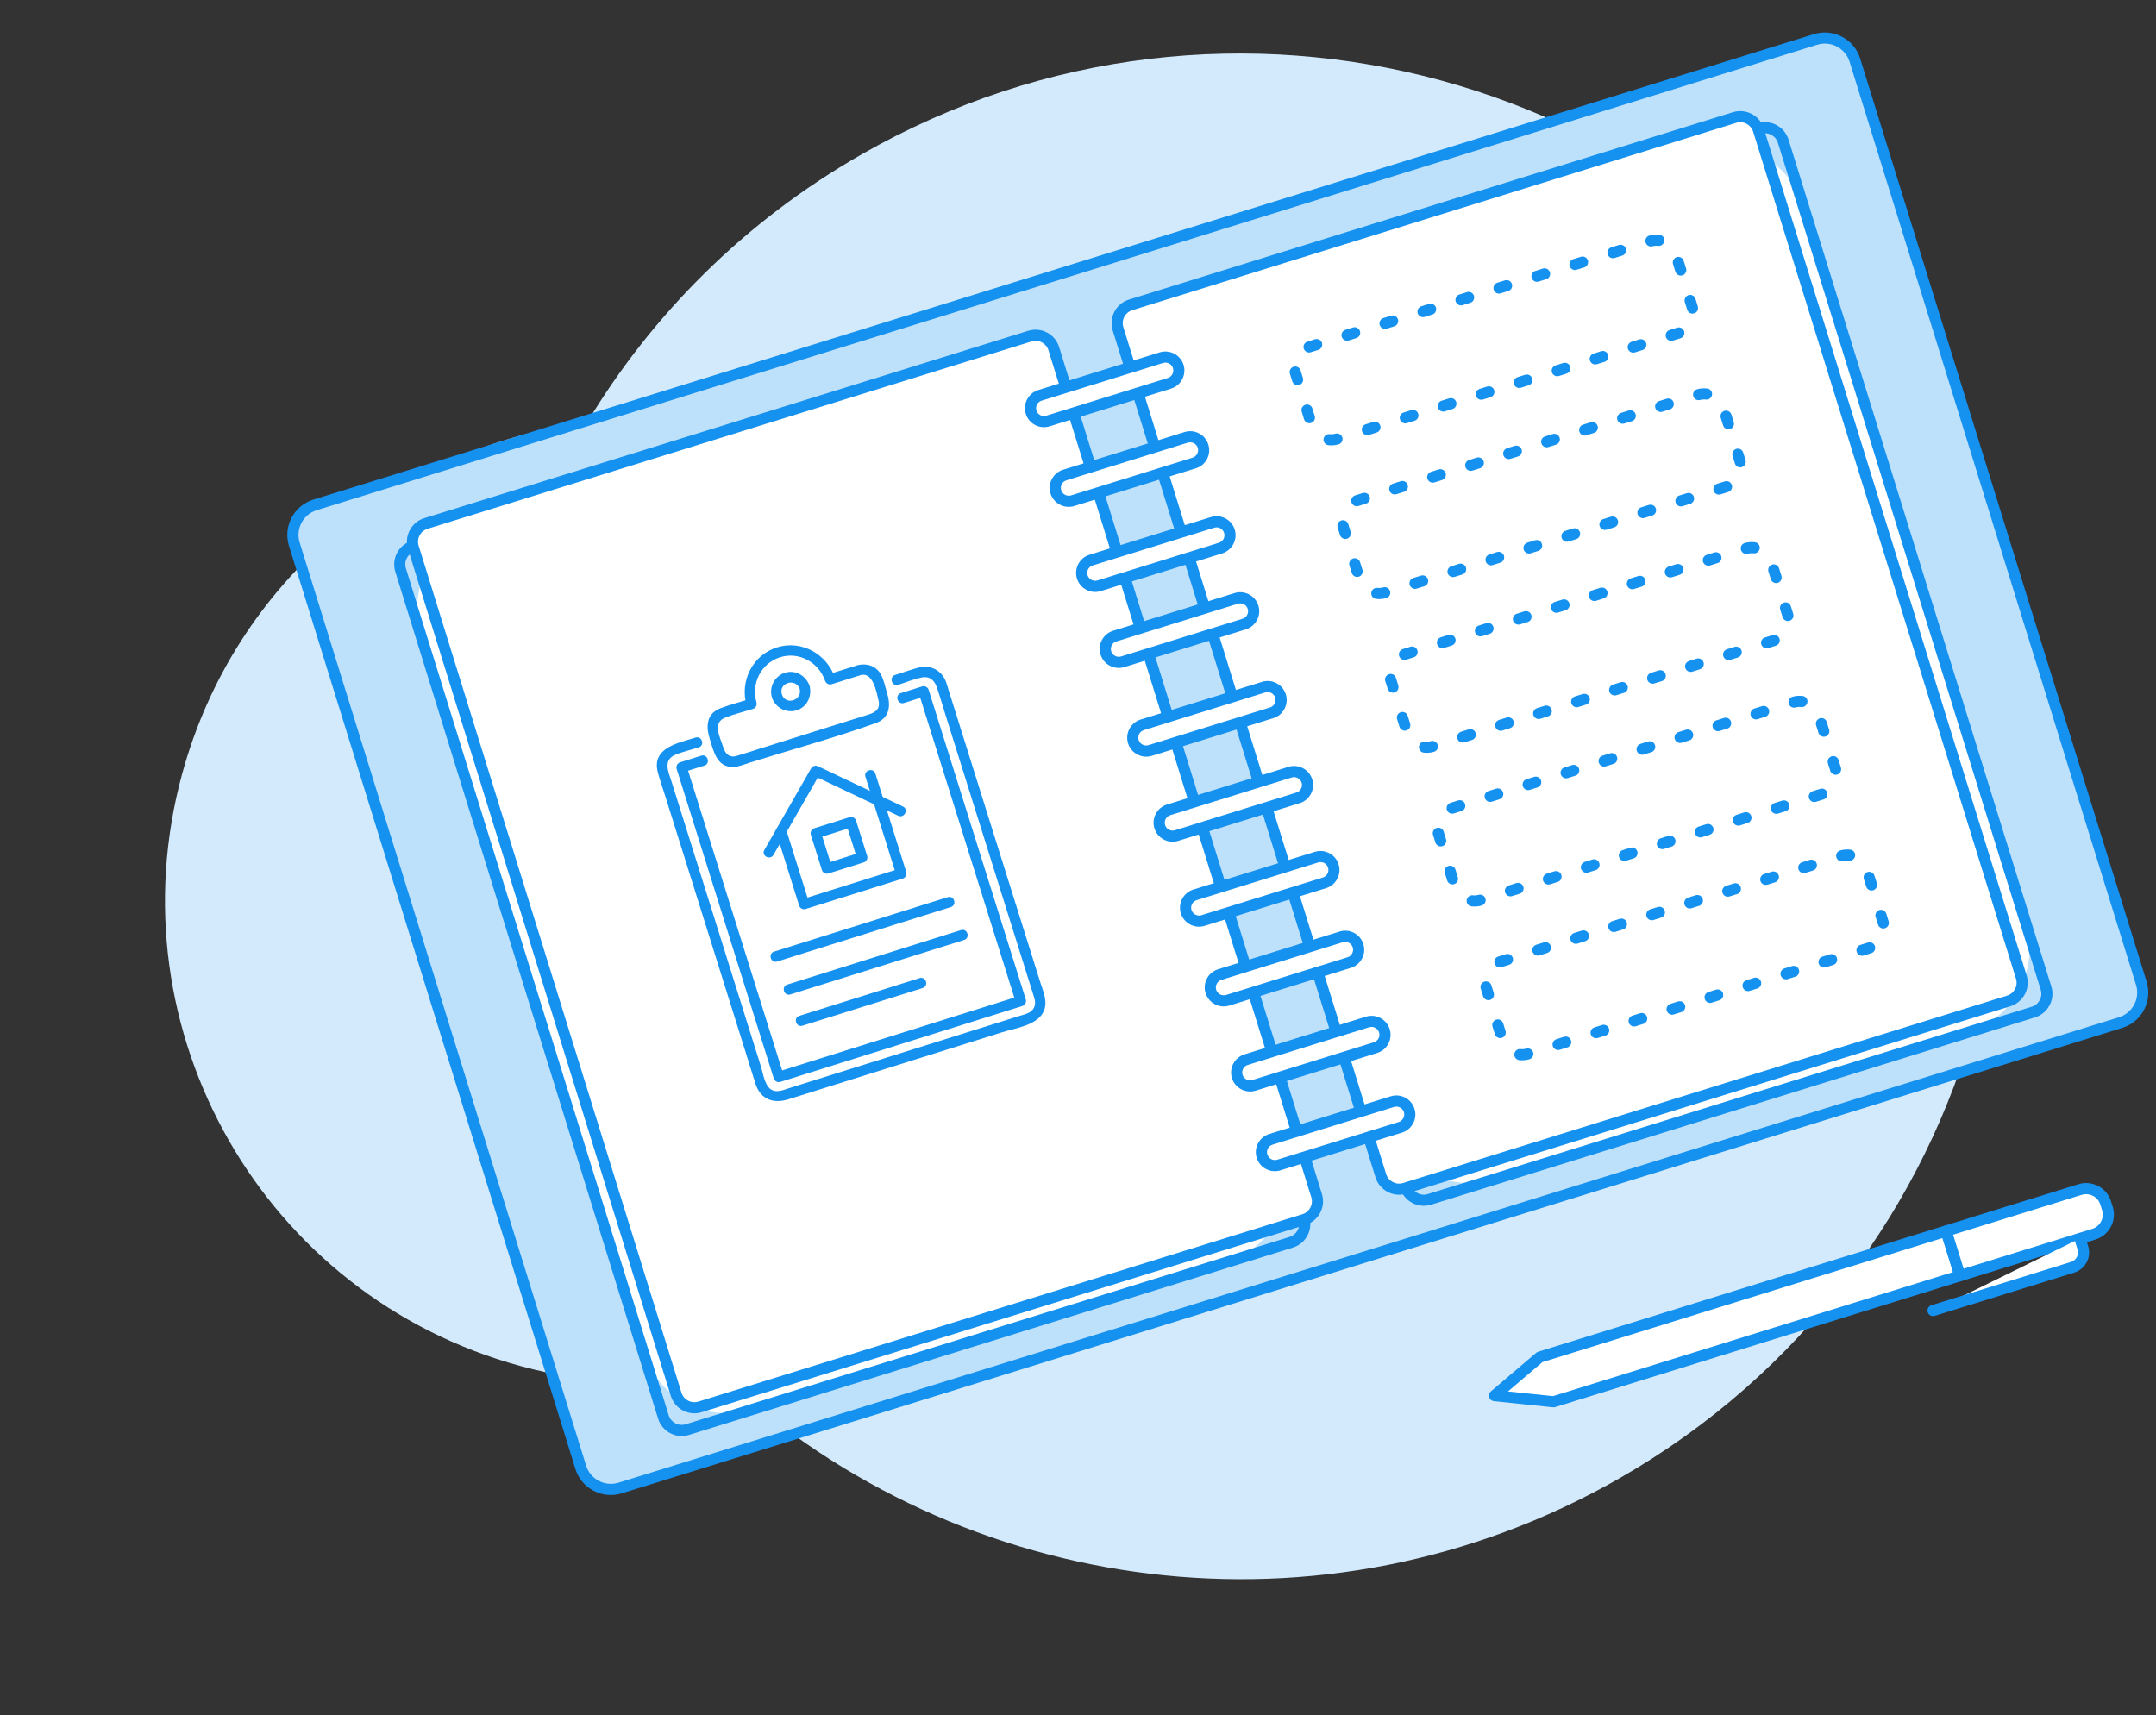
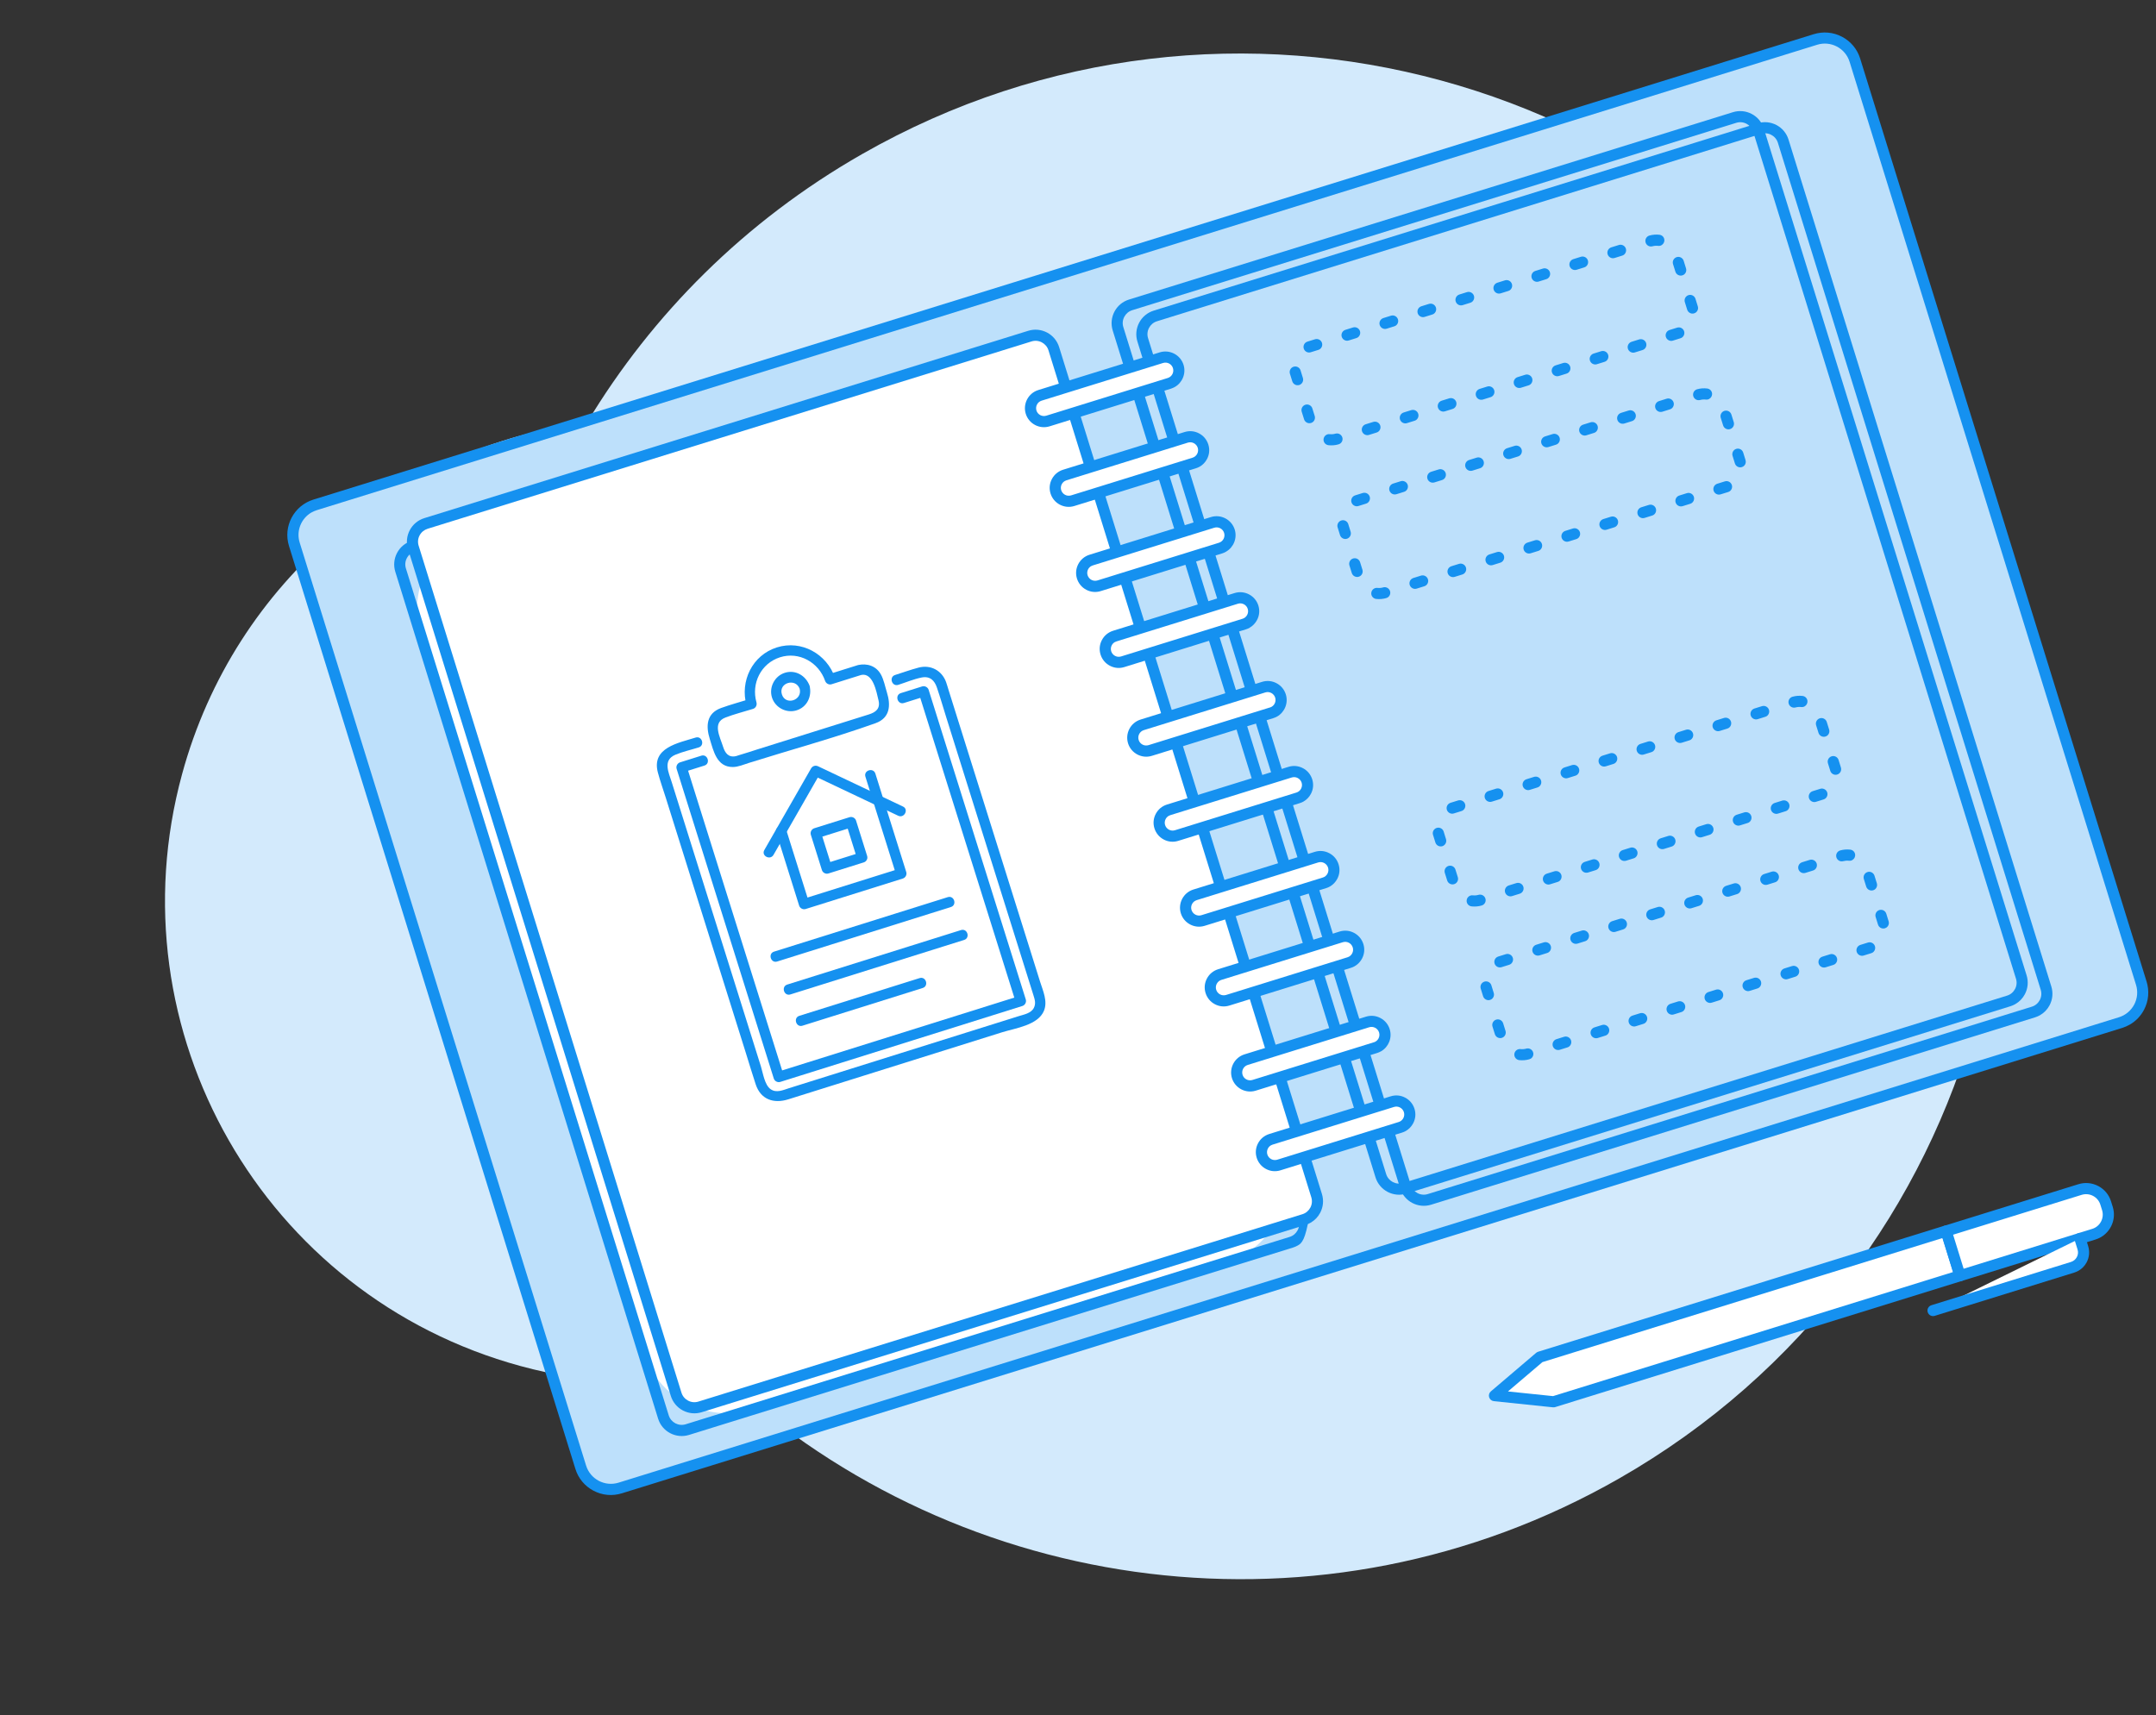
<svg xmlns="http://www.w3.org/2000/svg" width="426" height="339" viewBox="0 0 426 339" fill="none">
  <rect x="0" y="0" width="426" height="339" fill="#333333" stroke="none" />
  <g clip-path="url(#clip0_5175_102510)">
    <path fill-rule="evenodd" clip-rule="evenodd" d="M375.968 86.531C417.279 158.803 392.179 250.881 319.907 292.191C261.399 325.635 189.91 315.554 142.885 272.156C129.928 274.226 116.332 273.638 102.849 269.962C52.078 256.123 22.139 203.746 35.979 152.975C46.434 114.621 78.88 88.156 116.013 83.471C128.851 62.142 147.159 43.702 170.308 30.471C242.58 -10.84 334.657 14.259 375.968 86.531Z" fill="#D3EAFC" />
    <path d="M306.962 277.026L295.281 275.813L304.22 268.204L384.535 243.282L387.271 252.108L306.962 277.026Z" fill="white" />
    <path d="M387.819 253.065C387.75 253.105 387.677 253.138 387.598 253.159L307.289 278.077C307.149 278.123 306.998 278.135 306.849 278.121L295.174 276.904C294.732 276.858 294.37 276.558 294.237 276.136C294.103 275.714 294.239 275.254 294.576 274.971L303.514 267.361C303.625 267.265 303.76 267.196 303.896 267.143L384.205 242.225C384.488 242.138 384.786 242.167 385.046 242.301C385.305 242.435 385.499 242.673 385.582 242.949L388.319 251.775C388.472 252.277 388.253 252.809 387.815 253.059L387.819 253.065ZM306.848 275.912L385.897 251.39L383.815 244.666L304.766 269.187L297.954 274.983L306.845 275.905L306.848 275.912Z" fill="#1591F0" />
    <path d="M415.522 236.659L416.507 239.834C416.99 241.39 416.116 243.051 414.559 243.533L387.054 252.064L384.318 243.243L411.823 234.712C413.379 234.229 415.04 235.103 415.522 236.659Z" fill="white" />
    <path d="M415.087 244.506C414.768 244.689 414.421 244.837 414.056 244.954L387.595 253.161C387.018 253.342 386.399 253.015 386.218 252.437L383.482 243.612C383.301 243.034 383.628 242.415 384.206 242.234L410.667 234.027C411.978 233.618 413.374 233.751 414.595 234.39C415.81 235.033 416.706 236.107 417.115 237.418L417.456 238.51C418.181 240.853 417.141 243.333 415.094 244.503L415.087 244.506ZM387.993 250.733L413.403 242.853C414.159 242.62 414.769 242.105 415.138 241.413C415.503 240.714 415.578 239.916 415.349 239.166L415.007 238.074C414.774 237.319 414.259 236.708 413.567 236.34C412.868 235.975 412.07 235.9 411.32 236.129L385.91 244.009L387.993 250.733Z" fill="#1591F0" />
    <path d="M410.98 244.751L411.551 246.592C412.054 248.214 411.146 249.938 409.524 250.441L381.949 258.995" fill="white" />
    <path d="M410.693 251.126C410.43 251.277 410.143 251.399 409.847 251.493L382.272 260.046C381.695 260.227 381.076 259.9 380.895 259.322C380.714 258.744 381.041 258.125 381.619 257.945L409.194 249.392C409.702 249.234 410.113 248.892 410.361 248.426C410.61 247.96 410.661 247.424 410.497 246.92L409.926 245.078C409.746 244.5 410.073 243.882 410.65 243.701C411.228 243.52 411.847 243.847 412.028 244.425L412.599 246.266C412.926 247.333 412.824 248.463 412.308 249.447C411.934 250.159 411.375 250.736 410.693 251.126Z" fill="#1591F0" />
    <path d="M420.014 201.772L121.508 294.382C118.793 295.227 115.905 293.706 115.066 290.988L57.837 106.524C56.992 103.81 58.513 100.922 61.231 100.083L359.738 7.473C362.452 6.628 365.34 8.15 366.179 10.867L423.408 195.331C424.254 198.045 422.732 200.933 420.014 201.772Z" fill="#BDE0FB" />
    <path d="M420.789 202.5C420.326 202.764 419.834 202.979 419.313 203.144L122.861 295.119C120.991 295.698 119.011 295.518 117.277 294.607C115.544 293.695 114.27 292.165 113.692 290.295L57.1 107.892C55.901 104.035 58.068 99.922 61.928 98.729L358.381 6.753C360.251 6.175 362.231 6.355 363.964 7.266C365.698 8.177 366.971 9.708 367.55 11.578L424.141 193.981C424.72 195.851 424.54 197.831 423.629 199.564C422.972 200.812 421.994 201.819 420.799 202.502L420.789 202.5ZM61.56 101.265C59.519 102.432 58.487 104.898 59.215 107.231L115.806 289.634C116.64 292.33 119.519 293.849 122.22 293.01L418.673 201.035C419.978 200.63 421.049 199.743 421.692 198.529C422.328 197.318 422.458 195.932 422.052 194.627L365.461 12.224C365.056 10.919 364.17 9.848 362.955 9.205C361.744 8.568 360.358 8.439 359.053 8.844L62.601 100.82C62.236 100.937 61.895 101.082 61.576 101.264L61.56 101.265Z" fill="#1591F0" />
    <path d="M242.192 249.516L148.762 278.504C139.613 281.342 129.904 276.227 127.066 267.078L83.176 125.609C80.338 116.459 85.452 106.751 94.602 103.913L188.032 74.925C197.175 72.091 206.89 77.201 209.728 86.351L253.618 227.82C256.452 236.963 251.341 246.678 242.192 249.516Z" fill="white" />
-     <path d="M256.455 246.122C256.149 246.297 255.818 246.445 255.472 246.552L136.14 283.577C133.571 284.372 130.83 282.933 130.035 280.364L78.108 112.993C77.722 111.752 77.845 110.427 78.45 109.276C79.054 108.125 80.079 107.274 81.32 106.888L200.652 69.863C201.893 69.477 203.218 69.601 204.369 70.205C205.52 70.809 206.371 71.834 206.757 73.075L258.684 240.446C259.07 241.688 258.947 243.012 258.342 244.163C257.904 244.995 257.25 245.668 256.455 246.122ZM254.815 244.444C255.501 244.234 256.056 243.767 256.392 243.135C256.729 242.503 256.795 241.776 256.579 241.093L204.652 73.722C204.443 73.036 203.976 72.481 203.343 72.145C202.711 71.809 201.984 71.743 201.302 71.958L81.969 108.983C81.287 109.199 80.728 109.66 80.392 110.292C80.056 110.924 79.99 111.651 80.206 112.334L132.133 279.705C132.573 281.114 134.074 281.909 135.483 281.469L254.815 244.444Z" fill="#1591F0" />
-     <path d="M388.829 204.015L295.399 233.003C286.249 235.841 276.541 230.727 273.703 221.578L229.813 80.109C226.975 70.959 232.089 61.251 241.239 58.413L334.669 29.424C343.818 26.587 353.527 31.701 356.364 40.85L400.255 182.319C403.089 191.462 397.978 201.177 388.829 204.015Z" fill="white" />
+     <path d="M256.455 246.122C256.149 246.297 255.818 246.445 255.472 246.552L136.14 283.577C133.571 284.372 130.83 282.933 130.035 280.364L78.108 112.993C77.722 111.752 77.845 110.427 78.45 109.276C79.054 108.125 80.079 107.274 81.32 106.888L200.652 69.863C201.893 69.477 203.218 69.601 204.369 70.205C205.52 70.809 206.371 71.834 206.757 73.075L258.684 240.446C257.904 244.995 257.25 245.668 256.455 246.122ZM254.815 244.444C255.501 244.234 256.056 243.767 256.392 243.135C256.729 242.503 256.795 241.776 256.579 241.093L204.652 73.722C204.443 73.036 203.976 72.481 203.343 72.145C202.711 71.809 201.984 71.743 201.302 71.958L81.969 108.983C81.287 109.199 80.728 109.66 80.392 110.292C80.056 110.924 79.99 111.651 80.206 112.334L132.133 279.705C132.573 281.114 134.074 281.909 135.483 281.469L254.815 244.444Z" fill="#1591F0" />
    <path d="M403.087 200.624C402.781 200.799 402.45 200.947 402.104 201.053L282.772 238.079C280.203 238.874 277.462 237.434 276.667 234.866L224.739 67.495C224.354 66.254 224.477 64.929 225.082 63.778C225.686 62.627 226.711 61.776 227.952 61.39L347.284 24.365C348.525 23.979 349.85 24.103 351.001 24.707C352.152 25.311 353.003 26.336 353.389 27.577L405.316 194.948C405.702 196.19 405.578 197.514 404.974 198.665C404.536 199.497 403.882 200.17 403.087 200.624ZM401.457 198.948C402.143 198.739 402.698 198.272 403.034 197.64C403.37 197.007 403.436 196.28 403.221 195.598L351.294 28.227C351.084 27.541 350.617 26.986 349.985 26.65C349.353 26.313 348.626 26.247 347.943 26.463L228.611 63.488C227.925 63.697 227.37 64.164 227.034 64.796C226.698 65.429 226.632 66.156 226.847 66.838L278.774 234.209C278.984 234.895 279.451 235.451 280.083 235.787C280.715 236.123 281.442 236.189 282.125 235.973L401.457 198.948Z" fill="#1591F0" />
    <path d="M256.742 241.294L139.235 277.749C136.737 278.521 134.089 277.128 133.307 274.627L81.947 109.091C81.175 106.592 82.568 103.944 85.069 103.162L202.576 66.707C205.074 65.934 207.723 67.328 208.505 69.829L259.864 235.365C260.636 237.863 259.243 240.512 256.742 241.294Z" fill="white" />
    <path d="M258.968 241.633C258.661 241.808 258.33 241.955 257.984 242.062L138.652 279.087C137.411 279.473 136.086 279.349 134.935 278.745C133.784 278.141 132.933 277.116 132.547 275.875L80.62 108.504C80.234 107.262 80.357 105.938 80.962 104.787C81.573 103.632 82.591 102.784 83.832 102.399L203.164 65.374C204.406 64.988 205.73 65.111 206.881 65.716C208.032 66.32 208.884 67.345 209.269 68.586L261.196 235.957C261.582 237.198 261.459 238.523 260.854 239.674C260.416 240.506 259.763 241.178 258.968 241.633ZM257.331 239.96C258.017 239.751 258.572 239.284 258.908 238.652C259.244 238.02 259.31 237.292 259.095 236.61L207.168 69.239C206.959 68.553 206.491 67.998 205.859 67.662C205.227 67.326 204.5 67.259 203.817 67.475L84.485 104.5C83.803 104.716 83.244 105.176 82.908 105.809C82.572 106.441 82.506 107.168 82.721 107.85L134.648 275.221C134.858 275.907 135.325 276.463 135.957 276.799C136.589 277.135 137.317 277.201 137.999 276.985L257.331 239.96Z" fill="#1591F0" />
-     <path d="M397.652 197.579L276.816 235.066C275.234 235.555 273.561 234.676 273.072 233.095L220.678 64.222C220.189 62.641 221.068 60.968 222.649 60.479L343.486 22.992C345.067 22.504 346.741 23.383 347.229 24.964L399.624 193.836C400.113 195.418 399.234 197.091 397.652 197.579Z" fill="white" />
    <path d="M398.206 198.434C397.899 198.609 397.568 198.757 397.222 198.863L277.89 235.888C275.322 236.683 272.581 235.244 271.785 232.676L219.858 65.305C219.473 64.063 219.596 62.739 220.2 61.588C220.805 60.437 221.829 59.585 223.071 59.2L342.403 22.174C343.644 21.789 344.968 21.912 346.119 22.517C347.271 23.121 348.122 24.146 348.508 25.387L400.435 192.758C400.82 193.999 400.697 195.324 400.093 196.475C399.655 197.307 399.001 197.979 398.206 198.434ZM396.569 196.761C397.255 196.552 397.81 196.085 398.146 195.453C398.483 194.821 398.549 194.093 398.333 193.411L346.406 26.04C346.197 25.354 345.73 24.799 345.098 24.463C344.465 24.127 343.738 24.061 343.056 24.276L223.724 61.301C223.038 61.51 222.482 61.977 222.146 62.61C221.81 63.242 221.744 63.969 221.96 64.651L273.887 232.022C274.327 233.432 275.828 234.227 277.237 233.787L396.569 196.761Z" fill="#1591F0" />
    <path d="M230.376 70.585L204.552 78.595C203.654 78.873 203.152 79.826 203.43 80.724L203.994 82.542C204.273 83.439 205.226 83.942 206.124 83.663L231.948 75.653C232.846 75.375 233.348 74.421 233.069 73.524L232.506 71.706C232.227 70.808 231.274 70.306 230.376 70.585Z" fill="white" />
    <path d="M232.136 76.475C231.904 76.607 231.652 76.718 231.386 76.804L207.382 84.254C205.408 84.868 203.295 83.758 202.681 81.784C202.068 79.809 203.177 77.697 205.152 77.083L229.155 69.633C231.13 69.019 233.242 70.129 233.856 72.103C234.384 73.811 233.626 75.623 232.136 76.475ZM230.739 74.699C231.558 74.447 232.013 73.572 231.761 72.753C231.508 71.933 230.634 71.478 229.814 71.731L205.811 79.181C204.992 79.433 204.537 80.308 204.789 81.127C205.042 81.946 205.916 82.401 206.735 82.149L230.739 74.699Z" fill="#1591F0" />
    <path d="M235.257 86.34L209.432 94.35C208.535 94.629 208.033 95.582 208.311 96.48L208.875 98.297C209.153 99.195 210.107 99.697 211.004 99.419L236.829 91.409C237.726 91.13 238.229 90.177 237.95 89.279L237.386 87.461C237.108 86.564 236.154 86.062 235.257 86.34Z" fill="white" />
    <path d="M237.038 92.223C236.801 92.359 236.548 92.47 236.278 92.549L212.275 99.999C210.3 100.613 208.188 99.504 207.574 97.529C207.275 96.57 207.367 95.555 207.841 94.669C208.305 93.781 209.096 93.13 210.054 92.831L234.058 85.381C235.016 85.082 236.032 85.174 236.918 85.648C237.806 86.112 238.457 86.902 238.756 87.861C239.055 88.82 238.963 89.836 238.489 90.721C238.15 91.363 237.649 91.882 237.036 92.233L237.038 92.223ZM210.392 95.063C209.772 95.417 209.462 96.168 209.682 96.872C209.807 97.266 210.077 97.593 210.447 97.789C210.816 97.985 211.234 98.02 211.632 97.901L235.635 90.451C236.032 90.332 236.356 90.055 236.551 89.686C236.747 89.316 236.782 88.898 236.663 88.501C236.538 88.107 236.268 87.78 235.898 87.584C235.529 87.388 235.11 87.353 234.713 87.472L210.71 94.923C210.599 94.961 210.498 95.002 210.398 95.059L210.392 95.063Z" fill="#1591F0" />
    <path d="M240.469 103.147L214.644 111.157C213.746 111.435 213.245 112.389 213.523 113.286L214.087 115.104C214.365 116.002 215.319 116.504 216.216 116.225L242.041 108.215C242.938 107.937 243.44 106.984 243.162 106.086L242.598 104.268C242.32 103.37 241.366 102.868 240.469 103.147Z" fill="white" />
    <path d="M242.245 109.036C242.014 109.168 241.761 109.279 241.495 109.365L217.492 116.815C216.533 117.114 215.517 117.022 214.631 116.548C213.743 116.084 213.092 115.293 212.793 114.335C212.18 112.36 213.289 110.248 215.264 109.634L239.267 102.184C241.242 101.57 243.354 102.68 243.968 104.654C244.496 106.362 243.738 108.174 242.248 109.026L242.245 109.036ZM215.605 111.872C214.985 112.227 214.675 112.977 214.895 113.682C215.02 114.075 215.29 114.403 215.66 114.598C216.029 114.794 216.448 114.829 216.845 114.71L240.848 107.26C241.667 107.008 242.122 106.133 241.87 105.314C241.618 104.494 240.743 104.039 239.924 104.292L215.92 111.742C215.809 111.78 215.708 111.821 215.608 111.879L215.605 111.872Z" fill="#1591F0" />
    <path d="M245.133 118.159L219.309 126.169C218.411 126.447 217.909 127.4 218.188 128.298L218.752 130.116C219.03 131.013 219.983 131.515 220.881 131.237L246.705 123.227C247.603 122.949 248.105 121.995 247.827 121.098L247.263 119.28C246.984 118.382 246.031 117.88 245.133 118.159Z" fill="white" />
    <path d="M246.916 124.055C246.678 124.191 246.426 124.301 246.156 124.381L222.153 131.831C221.194 132.13 220.178 132.038 219.293 131.564C218.405 131.1 217.753 130.31 217.455 129.351C217.156 128.392 217.248 127.376 217.722 126.491C218.186 125.603 218.976 124.952 219.935 124.653L243.938 117.203C245.913 116.589 248.025 117.699 248.639 119.673C248.938 120.632 248.846 121.648 248.372 122.533C248.033 123.175 247.532 123.694 246.919 124.045L246.916 124.055ZM220.27 126.895C220.013 127.042 219.812 127.256 219.671 127.519C219.476 127.889 219.441 128.307 219.56 128.704C219.685 129.098 219.955 129.425 220.324 129.621C220.694 129.817 221.112 129.851 221.509 129.732L245.513 122.282C245.91 122.163 246.234 121.887 246.429 121.517C246.625 121.148 246.66 120.73 246.541 120.332C246.289 119.513 245.41 119.052 244.595 119.311L220.592 126.761C220.481 126.799 220.38 126.84 220.279 126.897L220.27 126.895Z" fill="#1591F0" />
    <path d="M250.574 135.702L224.749 143.712C223.852 143.99 223.35 144.943 223.628 145.841L224.192 147.659C224.471 148.557 225.424 149.059 226.321 148.78L252.146 140.77C253.044 140.492 253.546 139.538 253.267 138.641L252.703 136.823C252.425 135.925 251.472 135.423 250.574 135.702Z" fill="white" />
    <path d="M252.347 141.594C252.115 141.726 251.863 141.837 251.597 141.923L227.593 149.373C225.619 149.987 223.506 148.877 222.892 146.903C222.279 144.928 223.388 142.815 225.363 142.202L249.366 134.752C250.325 134.453 251.341 134.545 252.226 135.019C253.114 135.483 253.765 136.273 254.064 137.232C254.592 138.94 253.834 140.752 252.344 141.603L252.347 141.594ZM250.94 139.815C251.759 139.563 252.214 138.688 251.962 137.869C251.837 137.475 251.566 137.148 251.197 136.952C250.828 136.756 250.409 136.722 250.012 136.841L226.009 144.291C225.189 144.543 224.728 145.421 224.987 146.237C225.239 147.056 226.114 147.511 226.933 147.259L250.936 139.809L250.94 139.815Z" fill="#1591F0" />
    <path d="M255.784 152.509L229.96 160.519C229.062 160.798 228.56 161.751 228.839 162.648L229.402 164.466C229.681 165.364 230.634 165.866 231.532 165.588L257.356 157.578C258.254 157.299 258.756 156.346 258.478 155.448L257.914 153.63C257.635 152.733 256.682 152.231 255.784 152.509Z" fill="white" />
    <path d="M257.563 158.399C257.326 158.535 257.073 158.645 256.803 158.725L232.8 166.175C231.841 166.474 230.825 166.382 229.94 165.908C229.052 165.444 228.401 164.654 228.102 163.695C227.803 162.736 227.895 161.72 228.369 160.835C228.833 159.947 229.623 159.296 230.582 158.997L254.585 151.547C255.544 151.248 256.56 151.34 257.446 151.814C258.334 152.278 258.985 153.068 259.284 154.027C259.582 154.986 259.49 156.002 259.017 156.887C258.678 157.529 258.177 158.048 257.563 158.399ZM230.917 161.239C230.66 161.386 230.459 161.6 230.319 161.863C230.123 162.233 230.088 162.651 230.207 163.048C230.332 163.442 230.602 163.769 230.972 163.965C231.341 164.161 231.76 164.195 232.157 164.076L256.16 156.626C256.557 156.507 256.881 156.231 257.077 155.862C257.273 155.492 257.307 155.074 257.188 154.677C257.063 154.283 256.793 153.956 256.423 153.76C256.054 153.564 255.636 153.529 255.238 153.648L231.235 161.098C231.124 161.137 231.023 161.178 230.923 161.235L230.917 161.239Z" fill="#1591F0" />
    <path d="M260.997 169.304L235.172 177.314C234.275 177.593 233.773 178.546 234.051 179.444L234.615 181.262C234.894 182.159 235.847 182.661 236.744 182.383L262.569 174.373C263.467 174.094 263.969 173.141 263.69 172.243L263.126 170.425C262.848 169.528 261.895 169.026 260.997 169.304Z" fill="white" />
    <path d="M262.786 175.189C262.548 175.325 262.296 175.436 262.026 175.516L238.022 182.966C236.048 183.58 233.935 182.47 233.322 180.496C232.708 178.521 233.817 176.408 235.792 175.795L259.795 168.345C260.754 168.046 261.77 168.138 262.655 168.612C263.543 169.076 264.195 169.866 264.493 170.825C264.792 171.784 264.7 172.799 264.226 173.685C263.888 174.327 263.387 174.846 262.773 175.197L262.786 175.189ZM236.139 178.029C235.52 178.384 235.209 179.134 235.429 179.839C235.555 180.232 235.825 180.56 236.194 180.755C236.564 180.951 236.982 180.986 237.379 180.867L261.382 173.417C261.78 173.298 262.103 173.022 262.299 172.652C262.495 172.283 262.53 171.864 262.411 171.467C262.285 171.074 262.015 170.746 261.646 170.551C261.277 170.355 260.858 170.32 260.461 170.439L236.458 177.889C236.347 177.928 236.246 177.969 236.145 178.026L236.139 178.029Z" fill="#1591F0" />
    <path d="M265.888 185.067L240.063 193.077C239.166 193.355 238.664 194.309 238.942 195.206L239.506 197.024C239.785 197.922 240.738 198.424 241.636 198.145L267.46 190.135C268.358 189.857 268.86 188.904 268.581 188.006L268.017 186.188C267.739 185.29 266.786 184.789 265.888 185.067Z" fill="white" />
    <path d="M267.668 190.947C267.43 191.083 267.178 191.194 266.908 191.274L242.904 198.724C241.946 199.023 240.93 198.931 240.044 198.457C239.156 197.993 238.505 197.202 238.206 196.244C237.907 195.285 237.999 194.269 238.473 193.384C238.937 192.495 239.728 191.844 240.686 191.545L264.69 184.095C265.648 183.797 266.664 183.888 267.55 184.362C268.438 184.826 269.089 185.617 269.388 186.576C269.687 187.534 269.595 188.55 269.121 189.436C268.782 190.078 268.281 190.597 267.668 190.947ZM266.258 189.178C266.655 189.059 266.979 188.783 267.175 188.414C267.371 188.044 267.405 187.626 267.286 187.229C267.161 186.835 266.891 186.508 266.522 186.312C266.152 186.116 265.734 186.082 265.337 186.201L241.333 193.651C240.936 193.77 240.612 194.046 240.417 194.415C240.221 194.785 240.186 195.203 240.305 195.6C240.43 195.994 240.7 196.321 241.07 196.517C241.439 196.713 241.858 196.748 242.255 196.629L266.258 189.178Z" fill="#1591F0" />
    <path d="M271.091 201.873L245.267 209.883C244.369 210.162 243.867 211.115 244.146 212.012L244.71 213.83C244.988 214.728 245.941 215.23 246.839 214.952L272.663 206.942C273.561 206.663 274.063 205.71 273.785 204.812L273.221 202.994C272.942 202.097 271.989 201.595 271.091 201.873Z" fill="white" />
    <path d="M272.874 207.762C272.643 207.895 272.39 208.005 272.124 208.091L248.121 215.541C246.146 216.155 244.033 215.046 243.42 213.071C242.806 211.096 243.915 208.984 245.89 208.37L269.893 200.92C270.852 200.621 271.868 200.713 272.754 201.187C273.642 201.651 274.293 202.442 274.592 203.4C275.119 205.108 274.361 206.92 272.871 207.772L272.874 207.762ZM271.467 205.983C272.286 205.731 272.741 204.857 272.489 204.037C272.364 203.644 272.094 203.317 271.724 203.121C271.355 202.925 270.937 202.89 270.539 203.009L246.536 210.459C245.717 210.712 245.262 211.586 245.514 212.405C245.766 213.225 246.641 213.68 247.46 213.427L271.464 205.977L271.467 205.983Z" fill="#1591F0" />
    <path d="M275.987 217.623L250.162 225.633C249.264 225.912 248.763 226.865 249.041 227.762L249.605 229.58C249.883 230.478 250.837 230.98 251.734 230.702L277.559 222.692C278.456 222.413 278.958 221.46 278.68 220.562L278.116 218.744C277.838 217.847 276.884 217.345 275.987 217.623Z" fill="white" />
    <path d="M277.769 223.508C277.531 223.644 277.279 223.755 277.009 223.834L253.005 231.284C252.047 231.583 251.031 231.491 250.145 231.017C249.257 230.553 248.606 229.763 248.307 228.804C248.009 227.845 248.101 226.829 248.574 225.944C249.038 225.056 249.829 224.405 250.788 224.106L274.791 216.656C275.75 216.357 276.766 216.449 277.651 216.923C278.539 217.387 279.19 218.177 279.489 219.136C279.788 220.095 279.696 221.111 279.222 221.996C278.883 222.638 278.382 223.157 277.769 223.508ZM251.122 226.348C250.866 226.495 250.664 226.709 250.524 226.972C250.328 227.342 250.293 227.76 250.412 228.157C250.538 228.551 250.808 228.878 251.177 229.074C251.547 229.27 251.965 229.305 252.362 229.186L276.366 221.735C276.763 221.616 277.086 221.34 277.282 220.971C277.478 220.601 277.513 220.183 277.394 219.786C277.269 219.392 276.998 219.065 276.629 218.869C276.26 218.673 275.841 218.639 275.444 218.758L251.441 226.208C251.33 226.246 251.229 226.287 251.128 226.344L251.122 226.348Z" fill="#1591F0" />
    <path d="M332.26 66.756C332.191 66.795 332.119 66.828 332.039 66.849L330.538 67.317C329.96 67.498 329.341 67.171 329.16 66.593C328.98 66.015 329.307 65.396 329.884 65.216L331.386 64.748C331.964 64.567 332.583 64.894 332.763 65.472C332.917 65.973 332.698 66.506 332.26 66.756ZM324.755 69.086C324.686 69.125 324.614 69.158 324.534 69.179L323.033 69.647C322.455 69.827 321.836 69.5 321.655 68.922C321.475 68.345 321.802 67.726 322.38 67.545L323.881 67.077C324.459 66.897 325.078 67.224 325.259 67.801C325.412 68.303 325.193 68.835 324.755 69.086ZM334.966 61.829C334.885 61.875 334.796 61.909 334.704 61.937C334.122 62.096 333.515 61.745 333.357 61.163C333.345 61.128 333.337 61.099 333.325 61.065L332.904 59.702C332.723 59.125 333.05 58.506 333.628 58.325C334.206 58.144 334.825 58.472 335.005 59.049L335.427 60.411C335.446 60.475 335.463 60.532 335.479 60.589C335.613 61.086 335.386 61.589 334.966 61.829ZM317.25 71.416C317.181 71.455 317.109 71.488 317.03 71.509L315.528 71.977C314.95 72.157 314.331 71.83 314.151 71.252C313.97 70.675 314.297 70.056 314.875 69.875L316.376 69.407C316.954 69.226 317.573 69.554 317.754 70.131C317.908 70.633 317.688 71.165 317.25 71.416ZM309.746 73.745C309.677 73.785 309.604 73.818 309.525 73.838L308.023 74.306C307.446 74.487 306.826 74.16 306.646 73.582C306.465 73.004 306.792 72.385 307.37 72.205L308.872 71.737C309.449 71.556 310.068 71.883 310.249 72.461C310.403 72.963 310.184 73.495 309.746 73.745ZM302.237 76.069C302.168 76.108 302.096 76.141 302.016 76.162L300.515 76.63C299.937 76.811 299.318 76.483 299.137 75.906C298.957 75.328 299.284 74.709 299.862 74.528L301.363 74.06C301.941 73.88 302.56 74.207 302.74 74.785C302.894 75.286 302.675 75.818 302.237 76.069ZM294.732 78.399C294.663 78.438 294.591 78.471 294.511 78.492L293.01 78.96C292.432 79.14 291.813 78.813 291.633 78.235C291.452 77.658 291.779 77.039 292.357 76.858L293.858 76.39C294.436 76.209 295.055 76.537 295.236 77.114C295.39 77.616 295.171 78.148 294.732 78.399ZM287.228 80.728C287.159 80.768 287.086 80.801 287.007 80.822L285.505 81.289C284.927 81.47 284.309 81.143 284.128 80.565C283.947 79.987 284.274 79.368 284.852 79.188L286.353 78.72C286.931 78.539 287.55 78.866 287.731 79.444C287.885 79.946 287.666 80.478 287.228 80.728ZM332.637 54.324C332.568 54.364 332.495 54.397 332.416 54.417C331.838 54.598 331.219 54.27 331.038 53.693L330.57 52.191C330.39 51.614 330.717 50.995 331.295 50.814C331.872 50.633 332.491 50.961 332.672 51.538L333.14 53.04C333.294 53.541 333.075 54.074 332.637 54.324ZM279.723 83.058C279.654 83.098 279.581 83.131 279.502 83.151L278 83.619C277.423 83.8 276.804 83.473 276.623 82.895C276.442 82.317 276.769 81.698 277.347 81.518L278.849 81.05C279.426 80.869 280.045 81.196 280.226 81.774C280.38 82.276 280.161 82.808 279.723 83.058ZM272.218 85.388C272.149 85.427 272.077 85.46 271.997 85.481L270.496 85.949C269.918 86.13 269.299 85.802 269.118 85.225C268.937 84.647 269.265 84.028 269.842 83.847L271.344 83.379C271.922 83.199 272.541 83.526 272.721 84.104C272.875 84.605 272.656 85.138 272.218 85.388ZM264.716 87.708C264.641 87.751 264.562 87.787 264.47 87.815C263.822 88.003 263.153 88.053 262.49 87.984C261.885 87.914 261.451 87.373 261.521 86.768C261.591 86.164 262.132 85.73 262.736 85.8C263.116 85.84 263.499 85.812 263.868 85.701C264.453 85.533 265.062 85.874 265.231 86.459C265.375 86.957 265.151 87.467 264.719 87.714L264.716 87.708ZM328.308 48.452C328.108 48.566 327.872 48.618 327.631 48.59C327.248 48.543 326.875 48.574 326.499 48.672C325.911 48.834 325.307 48.49 325.145 47.901C324.983 47.313 325.327 46.709 325.916 46.547C326.561 46.369 327.23 46.319 327.897 46.395C328.501 46.464 328.932 47.015 328.853 47.617C328.808 47.975 328.599 48.277 328.305 48.445L328.308 48.452ZM320.748 50.423C320.679 50.462 320.607 50.495 320.527 50.516L319.026 50.984C318.448 51.164 317.829 50.837 317.648 50.26C317.467 49.682 317.795 49.063 318.373 48.882L319.874 48.414C320.452 48.234 321.071 48.561 321.251 49.138C321.405 49.64 321.186 50.172 320.748 50.423ZM313.243 52.753C313.174 52.792 313.102 52.825 313.022 52.846L311.521 53.314C310.943 53.494 310.324 53.167 310.143 52.589C309.963 52.012 310.29 51.393 310.868 51.212L312.369 50.744C312.947 50.563 313.566 50.891 313.746 51.468C313.9 51.97 313.681 52.502 313.243 52.753ZM259.269 83.496C259.2 83.536 259.128 83.569 259.048 83.59C258.47 83.77 257.851 83.443 257.671 82.865L257.203 81.364C257.022 80.786 257.349 80.167 257.927 79.986C258.505 79.806 259.124 80.133 259.304 80.711L259.772 82.212C259.926 82.714 259.707 83.246 259.269 83.496ZM305.738 55.082C305.67 55.122 305.597 55.155 305.517 55.175L304.016 55.643C303.438 55.824 302.819 55.497 302.639 54.919C302.458 54.341 302.785 53.722 303.363 53.542L304.864 53.074C305.442 52.893 306.061 53.22 306.242 53.798C306.396 54.3 306.177 54.832 305.738 55.082ZM298.233 57.412C298.165 57.452 298.092 57.485 298.013 57.505L296.511 57.973C295.933 58.154 295.315 57.827 295.134 57.249C294.953 56.671 295.28 56.052 295.858 55.871L297.36 55.404C297.937 55.223 298.556 55.55 298.737 56.128C298.891 56.63 298.672 57.162 298.233 57.412ZM290.729 59.742C290.66 59.781 290.587 59.814 290.508 59.835L289.006 60.303C288.429 60.484 287.81 60.156 287.629 59.579C287.448 59.001 287.775 58.382 288.353 58.201L289.855 57.733C290.432 57.553 291.051 57.88 291.232 58.458C291.386 58.959 291.167 59.491 290.729 59.742ZM283.22 62.066C283.151 62.105 283.079 62.138 282.999 62.158L281.498 62.626C280.92 62.807 280.301 62.48 280.121 61.902C279.94 61.325 280.267 60.706 280.845 60.525L282.346 60.057C282.924 59.876 283.543 60.203 283.724 60.781C283.878 61.283 283.658 61.815 283.22 62.066ZM256.939 75.992C256.87 76.031 256.798 76.064 256.718 76.085C256.141 76.265 255.522 75.938 255.341 75.361L254.908 73.963C254.893 73.922 254.884 73.878 254.865 73.83C254.697 73.246 255.037 72.635 255.622 72.467C256.207 72.299 256.817 72.64 256.985 73.225C257 73.25 257.001 73.282 257.009 73.31L257.439 74.701C257.593 75.203 257.374 75.735 256.935 75.985L256.939 75.992ZM275.716 64.395C275.647 64.435 275.574 64.468 275.495 64.488L273.993 64.956C273.415 65.137 272.797 64.81 272.616 64.232C272.435 63.654 272.762 63.035 273.34 62.855L274.842 62.387C275.419 62.206 276.038 62.533 276.219 63.111C276.373 63.613 276.154 64.145 275.716 64.395ZM268.211 66.725C268.142 66.764 268.069 66.797 267.99 66.818L266.488 67.286C265.911 67.467 265.292 67.139 265.111 66.562C264.93 65.984 265.258 65.365 265.835 65.184L267.337 64.716C267.914 64.536 268.533 64.863 268.714 65.441C268.868 65.942 268.649 66.475 268.211 66.725ZM260.706 69.055C260.637 69.094 260.565 69.127 260.485 69.148L258.984 69.616C258.406 69.796 257.787 69.469 257.606 68.891C257.426 68.314 257.753 67.695 258.33 67.514L259.832 67.046C260.41 66.865 261.028 67.193 261.209 67.77C261.363 68.272 261.144 68.804 260.706 69.055Z" fill="#1591F0" />
    <path d="M341.689 97.139C341.62 97.178 341.547 97.211 341.468 97.232L339.966 97.7C339.388 97.88 338.77 97.553 338.589 96.976C338.408 96.398 338.735 95.779 339.313 95.598L340.815 95.13C341.392 94.95 342.011 95.277 342.192 95.855C342.346 96.356 342.127 96.888 341.689 97.139ZM334.184 99.469C334.115 99.508 334.042 99.541 333.963 99.562L332.461 100.03C331.884 100.21 331.265 99.883 331.084 99.305C330.903 98.728 331.231 98.109 331.808 97.928L333.31 97.46C333.888 97.279 334.506 97.607 334.687 98.184C334.841 98.686 334.622 99.218 334.184 99.469ZM344.395 92.212C344.314 92.258 344.225 92.292 344.133 92.32C343.545 92.482 342.944 92.128 342.785 91.546C342.774 91.511 342.766 91.482 342.754 91.447L342.333 90.085C342.152 89.508 342.479 88.889 343.057 88.708C343.634 88.527 344.253 88.854 344.434 89.432L344.855 90.794C344.875 90.858 344.891 90.915 344.907 90.972C345.042 91.468 344.815 91.972 344.395 92.212ZM326.675 101.792C326.607 101.831 326.534 101.865 326.455 101.885L324.953 102.353C324.375 102.534 323.756 102.207 323.576 101.629C323.395 101.051 323.722 100.432 324.3 100.251L325.801 99.784C326.379 99.603 326.998 99.93 327.179 100.508C327.333 101.009 327.114 101.542 326.675 101.792ZM319.171 104.122C319.102 104.161 319.029 104.194 318.95 104.215L317.448 104.683C316.871 104.864 316.252 104.536 316.071 103.959C315.89 103.381 316.217 102.762 316.795 102.581L318.297 102.113C318.874 101.933 319.493 102.26 319.674 102.838C319.828 103.339 319.609 103.871 319.171 104.122ZM311.666 106.452C311.597 106.491 311.524 106.524 311.445 106.545L309.943 107.013C309.366 107.193 308.747 106.866 308.566 106.288C308.385 105.711 308.713 105.092 309.29 104.911L310.792 104.443C311.369 104.262 311.988 104.59 312.169 105.167C312.323 105.669 312.104 106.201 311.666 106.452ZM304.161 108.782C304.092 108.821 304.02 108.854 303.94 108.874L302.439 109.342C301.861 109.523 301.242 109.196 301.061 108.618C300.881 108.04 301.208 107.422 301.785 107.241L303.287 106.773C303.865 106.592 304.484 106.919 304.664 107.497C304.818 107.999 304.599 108.531 304.161 108.782ZM296.656 111.111C296.587 111.151 296.515 111.184 296.435 111.204L294.934 111.672C294.356 111.853 293.737 111.526 293.556 110.948C293.376 110.37 293.703 109.751 294.281 109.571L295.782 109.103C296.36 108.922 296.979 109.249 297.16 109.827C297.313 110.329 297.094 110.861 296.656 111.111ZM342.065 84.707C341.996 84.746 341.924 84.779 341.844 84.8C341.267 84.981 340.648 84.653 340.467 84.076L339.999 82.574C339.818 81.996 340.146 81.378 340.723 81.197C341.301 81.016 341.92 81.343 342.101 81.921L342.569 83.423C342.722 83.924 342.503 84.456 342.065 84.707ZM289.151 113.441C289.082 113.48 289.01 113.513 288.931 113.534L287.429 114.002C286.851 114.183 286.232 113.855 286.052 113.278C285.871 112.7 286.198 112.081 286.776 111.9L288.277 111.433C288.855 111.252 289.474 111.579 289.655 112.157C289.809 112.658 289.59 113.191 289.151 113.441ZM281.643 115.765C281.574 115.804 281.502 115.837 281.422 115.858L279.921 116.326C279.343 116.506 278.724 116.179 278.543 115.601C278.362 115.024 278.69 114.405 279.267 114.224L280.769 113.756C281.347 113.575 281.966 113.903 282.146 114.48C282.3 114.982 282.081 115.514 281.643 115.765ZM274.144 118.091C274.069 118.134 273.991 118.17 273.899 118.198C273.25 118.386 272.581 118.436 271.919 118.366C271.314 118.297 270.88 117.756 270.95 117.151C271.019 116.547 271.561 116.113 272.165 116.183C272.545 116.223 272.928 116.195 273.296 116.084C273.881 115.916 274.491 116.256 274.659 116.841C274.804 117.34 274.58 117.85 274.148 118.097L274.144 118.091ZM337.733 78.828C337.533 78.943 337.297 78.995 337.056 78.966C336.673 78.919 336.3 78.95 335.924 79.048C335.336 79.21 334.732 78.866 334.57 78.278C334.408 77.689 334.752 77.086 335.341 76.924C335.993 76.742 336.655 76.695 337.325 76.778C337.93 76.847 338.361 77.398 338.281 78C338.237 78.358 338.024 78.654 337.73 78.822L337.733 78.828ZM330.177 80.806C330.108 80.845 330.035 80.878 329.956 80.899L328.454 81.367C327.877 81.547 327.258 81.22 327.077 80.642C326.896 80.065 327.223 79.446 327.801 79.265L329.303 78.797C329.88 78.616 330.499 78.944 330.68 79.521C330.834 80.023 330.615 80.555 330.177 80.806ZM322.672 83.135C322.603 83.175 322.531 83.208 322.451 83.228L320.949 83.696C320.372 83.877 319.753 83.55 319.572 82.972C319.391 82.394 319.719 81.775 320.296 81.595L321.798 81.127C322.375 80.946 322.995 81.273 323.175 81.851C323.329 82.353 323.11 82.885 322.672 83.135ZM268.697 113.879C268.629 113.919 268.556 113.952 268.477 113.972C267.899 114.153 267.28 113.826 267.099 113.248L266.631 111.747C266.451 111.169 266.778 110.55 267.356 110.369C267.933 110.188 268.552 110.516 268.733 111.093L269.201 112.595C269.355 113.097 269.136 113.629 268.697 113.879ZM315.167 85.465C315.098 85.505 315.026 85.538 314.946 85.558L313.445 86.026C312.867 86.207 312.248 85.879 312.067 85.302C311.887 84.724 312.214 84.105 312.791 83.925L314.293 83.457C314.871 83.276 315.49 83.603 315.67 84.181C315.824 84.683 315.605 85.215 315.167 85.465ZM307.659 87.789C307.59 87.828 307.517 87.861 307.438 87.882L305.936 88.35C305.358 88.53 304.74 88.203 304.559 87.625C304.378 87.048 304.705 86.429 305.283 86.248L306.785 85.78C307.362 85.6 307.981 85.927 308.162 86.504C308.316 87.006 308.097 87.538 307.659 87.789ZM300.154 90.118C300.085 90.158 300.012 90.191 299.933 90.212L298.431 90.68C297.854 90.86 297.235 90.533 297.054 89.955C296.873 89.377 297.201 88.759 297.778 88.578L299.28 88.11C299.858 87.929 300.476 88.257 300.657 88.834C300.811 89.336 300.592 89.868 300.154 90.118ZM292.649 92.448C292.58 92.488 292.508 92.521 292.428 92.541L290.927 93.009C290.349 93.19 289.73 92.863 289.549 92.285C289.368 91.707 289.696 91.088 290.273 90.908L291.775 90.44C292.353 90.259 292.972 90.586 293.152 91.164C293.306 91.666 293.087 92.198 292.649 92.448ZM266.368 106.374C266.299 106.414 266.226 106.447 266.147 106.467C265.569 106.648 264.95 106.321 264.77 105.743L264.336 104.346C264.321 104.305 264.312 104.26 264.294 104.213C264.125 103.628 264.466 103.018 265.051 102.85C265.636 102.682 266.246 103.022 266.414 103.607C266.428 103.632 266.43 103.665 266.438 103.693L266.868 105.084C267.021 105.586 266.802 106.118 266.364 106.368L266.368 106.374ZM285.144 94.778C285.075 94.817 285.003 94.85 284.923 94.871L283.422 95.339C282.844 95.52 282.225 95.192 282.044 94.615C281.864 94.037 282.191 93.418 282.769 93.237L284.27 92.769C284.848 92.589 285.467 92.916 285.647 93.494C285.801 93.995 285.582 94.528 285.144 94.778ZM277.639 97.108C277.571 97.147 277.498 97.18 277.418 97.201L275.917 97.669C275.339 97.849 274.72 97.522 274.54 96.945C274.359 96.367 274.686 95.748 275.264 95.567L276.765 95.099C277.343 94.918 277.962 95.246 278.143 95.823C278.297 96.325 278.078 96.857 277.639 97.108ZM270.134 99.438C270.066 99.477 269.993 99.51 269.914 99.531L268.412 99.999C267.834 100.179 267.216 99.852 267.035 99.274C266.854 98.697 267.181 98.078 267.759 97.897L269.261 97.429C269.838 97.248 270.457 97.576 270.638 98.153C270.792 98.655 270.573 99.187 270.134 99.438Z" fill="#1591F0" />
-     <path d="M351.108 127.515C351.039 127.555 350.966 127.588 350.887 127.608L349.385 128.076C348.808 128.257 348.189 127.93 348.008 127.352C347.827 126.774 348.154 126.155 348.732 125.975L350.233 125.507C350.811 125.326 351.43 125.653 351.611 126.231C351.765 126.733 351.546 127.265 351.108 127.515ZM343.603 129.845C343.534 129.884 343.462 129.917 343.382 129.938L341.88 130.406C341.303 130.587 340.684 130.259 340.503 129.682C340.322 129.104 340.649 128.485 341.227 128.304L342.729 127.837C343.306 127.656 343.925 127.983 344.106 128.561C344.26 129.062 344.041 129.595 343.603 129.845ZM353.814 122.588C353.733 122.635 353.644 122.669 353.552 122.696C352.964 122.858 352.363 122.504 352.204 121.922C352.193 121.887 352.185 121.859 352.173 121.824L351.751 120.462C351.571 119.884 351.898 119.265 352.476 119.084C353.053 118.904 353.672 119.231 353.853 119.809L354.274 121.171C354.294 121.234 354.31 121.291 354.326 121.349C354.461 121.845 354.233 122.348 353.814 122.588ZM336.098 132.175C336.029 132.214 335.957 132.247 335.877 132.268L334.376 132.736C333.798 132.916 333.179 132.589 332.998 132.012C332.817 131.434 333.145 130.815 333.722 130.634L335.224 130.166C335.802 129.986 336.421 130.313 336.601 130.89C336.755 131.392 336.536 131.924 336.098 132.175ZM328.593 134.505C328.524 134.544 328.452 134.577 328.372 134.598L326.871 135.066C326.293 135.246 325.674 134.919 325.493 134.341C325.313 133.764 325.64 133.145 326.218 132.964L327.719 132.496C328.297 132.315 328.916 132.643 329.096 133.22C329.25 133.722 329.031 134.254 328.593 134.505ZM321.088 136.834C321.019 136.874 320.947 136.907 320.867 136.927L319.366 137.395C318.788 137.576 318.169 137.249 317.989 136.671C317.808 136.093 318.135 135.474 318.713 135.294L320.214 134.826C320.792 134.645 321.411 134.972 321.592 135.55C321.746 136.052 321.526 136.584 321.088 136.834ZM313.583 139.164C313.515 139.204 313.442 139.237 313.363 139.257L311.861 139.725C311.283 139.906 310.665 139.579 310.484 139.001C310.303 138.423 310.63 137.804 311.208 137.623L312.709 137.156C313.287 136.975 313.906 137.302 314.087 137.88C314.241 138.381 314.022 138.914 313.583 139.164ZM306.075 141.488C306.006 141.527 305.934 141.56 305.854 141.581L304.353 142.049C303.775 142.229 303.156 141.902 302.975 141.324C302.795 140.747 303.122 140.128 303.7 139.947L305.201 139.479C305.779 139.298 306.398 139.626 306.578 140.203C306.732 140.705 306.513 141.237 306.075 141.488ZM351.488 115.089C351.419 115.129 351.347 115.162 351.267 115.183C350.689 115.363 350.07 115.036 349.89 114.458L349.422 112.957C349.241 112.379 349.568 111.76 350.146 111.58C350.724 111.399 351.343 111.726 351.523 112.304L351.991 113.805C352.145 114.307 351.926 114.839 351.488 115.089ZM298.57 143.817C298.502 143.857 298.429 143.89 298.349 143.91L296.848 144.378C296.27 144.559 295.651 144.232 295.471 143.654C295.29 143.077 295.617 142.458 296.195 142.277L297.696 141.809C298.274 141.628 298.893 141.955 299.074 142.533C299.228 143.035 299.009 143.567 298.57 143.817ZM291.065 146.147C290.997 146.187 290.924 146.22 290.845 146.24L289.343 146.708C288.765 146.889 288.147 146.562 287.966 145.984C287.785 145.406 288.112 144.787 288.69 144.607L290.192 144.139C290.769 143.958 291.388 144.285 291.569 144.863C291.723 145.365 291.504 145.897 291.065 146.147ZM283.567 148.473C283.492 148.516 283.413 148.553 283.321 148.581C282.673 148.769 282.004 148.819 281.341 148.749C280.736 148.679 280.303 148.138 280.372 147.534C280.442 146.929 280.983 146.496 281.588 146.565C281.968 146.605 282.35 146.578 282.719 146.467C283.304 146.299 283.914 146.639 284.082 147.224C284.226 147.723 284.003 148.233 283.571 148.48L283.567 148.473ZM347.156 109.211C346.956 109.325 346.719 109.377 346.479 109.349C346.095 109.302 345.722 109.333 345.347 109.431C344.758 109.593 344.155 109.249 343.993 108.66C343.831 108.072 344.175 107.468 344.763 107.306C345.409 107.128 346.078 107.078 346.748 107.16C347.352 107.23 347.783 107.781 347.704 108.383C347.659 108.74 347.446 109.036 347.152 109.205L347.156 109.211ZM339.599 111.188C339.53 111.228 339.458 111.261 339.378 111.281L337.877 111.749C337.299 111.93 336.68 111.603 336.499 111.025C336.319 110.447 336.646 109.828 337.224 109.648L338.725 109.18C339.303 108.999 339.922 109.326 340.102 109.904C340.256 110.406 340.037 110.938 339.599 111.188ZM332.091 113.512C332.022 113.551 331.949 113.584 331.87 113.605L330.368 114.073C329.791 114.253 329.172 113.926 328.991 113.349C328.81 112.771 329.138 112.152 329.715 111.971L331.217 111.503C331.794 111.323 332.413 111.65 332.594 112.227C332.748 112.729 332.529 113.261 332.091 113.512ZM278.116 144.256C278.048 144.295 277.975 144.328 277.896 144.349C277.318 144.529 276.699 144.202 276.518 143.624L276.05 142.123C275.869 141.545 276.197 140.926 276.774 140.746C277.352 140.565 277.971 140.892 278.152 141.47L278.62 142.971C278.774 143.473 278.555 144.005 278.116 144.256ZM324.586 115.842C324.517 115.881 324.445 115.914 324.365 115.935L322.864 116.403C322.286 116.583 321.667 116.256 321.486 115.678C321.306 115.101 321.633 114.482 322.21 114.301L323.712 113.833C324.29 113.652 324.909 113.98 325.089 114.557C325.243 115.059 325.024 115.591 324.586 115.842ZM317.081 118.171C317.012 118.211 316.94 118.244 316.86 118.264L315.359 118.732C314.781 118.913 314.162 118.586 313.981 118.008C313.801 117.43 314.128 116.811 314.706 116.631L316.207 116.163C316.785 115.982 317.404 116.309 317.584 116.887C317.738 117.389 317.519 117.921 317.081 118.171ZM309.576 120.501C309.507 120.541 309.435 120.574 309.355 120.594L307.854 121.062C307.276 121.243 306.657 120.916 306.477 120.338C306.296 119.76 306.623 119.141 307.201 118.961L308.702 118.493C309.28 118.312 309.899 118.639 310.08 119.217C310.233 119.719 310.014 120.251 309.576 120.501ZM302.072 122.831C302.003 122.87 301.93 122.903 301.851 122.924L300.349 123.392C299.771 123.573 299.152 123.245 298.972 122.668C298.791 122.09 299.118 121.471 299.696 121.29L301.198 120.822C301.775 120.642 302.394 120.969 302.575 121.547C302.729 122.048 302.51 122.58 302.072 122.831ZM275.787 136.751C275.718 136.79 275.645 136.823 275.566 136.844C274.988 137.025 274.369 136.697 274.188 136.12L273.755 134.723C273.74 134.682 273.728 134.631 273.712 134.59C273.544 134.005 273.885 133.395 274.473 133.233C275.058 133.065 275.668 133.405 275.83 133.994C275.844 134.019 275.846 134.051 275.854 134.08L276.284 135.47C276.438 135.972 276.219 136.504 275.78 136.754L275.787 136.751ZM294.567 125.161C294.498 125.2 294.425 125.233 294.346 125.254L292.844 125.722C292.267 125.902 291.648 125.575 291.467 124.997C291.286 124.42 291.614 123.801 292.191 123.62L293.693 123.152C294.27 122.971 294.889 123.299 295.07 123.876C295.224 124.378 295.005 124.91 294.567 125.161ZM287.058 127.484C286.989 127.524 286.917 127.557 286.837 127.577L285.336 128.045C284.758 128.226 284.139 127.899 283.959 127.321C283.778 126.743 284.105 126.124 284.683 125.944L286.184 125.476C286.762 125.295 287.381 125.622 287.562 126.2C287.716 126.702 287.497 127.234 287.058 127.484ZM279.554 129.814C279.485 129.853 279.412 129.886 279.333 129.907L277.831 130.375C277.253 130.556 276.634 130.228 276.454 129.651C276.273 129.073 276.6 128.454 277.178 128.273L278.679 127.806C279.257 127.625 279.876 127.952 280.057 128.53C280.211 129.031 279.992 129.564 279.554 129.814Z" fill="#1591F0" />
    <path d="M360.535 157.896C360.466 157.935 360.394 157.968 360.314 157.989L358.812 158.457C358.235 158.638 357.616 158.31 357.435 157.733C357.254 157.155 357.582 156.536 358.159 156.355L359.661 155.887C360.239 155.707 360.857 156.034 361.038 156.612C361.192 157.113 360.973 157.645 360.535 157.896ZM353.03 160.226C352.961 160.265 352.889 160.298 352.809 160.319L351.308 160.787C350.73 160.967 350.111 160.64 349.93 160.062C349.75 159.485 350.077 158.866 350.655 158.685L352.156 158.217C352.734 158.036 353.353 158.364 353.533 158.941C353.687 159.443 353.468 159.975 353.03 160.226ZM363.241 152.969C363.16 153.015 363.071 153.049 362.979 153.077C362.391 153.239 361.79 152.885 361.631 152.303C361.62 152.268 361.612 152.239 361.6 152.204L361.179 150.842C360.998 150.265 361.325 149.646 361.903 149.465C362.481 149.284 363.099 149.612 363.28 150.189L363.702 151.551C363.721 151.615 363.737 151.672 363.754 151.729C363.888 152.226 363.661 152.729 363.241 152.969ZM345.525 162.556C345.456 162.595 345.384 162.628 345.304 162.649L343.803 163.116C343.225 163.297 342.606 162.97 342.426 162.392C342.245 161.815 342.572 161.196 343.15 161.015L344.651 160.547C345.229 160.366 345.848 160.694 346.029 161.271C346.182 161.773 345.963 162.305 345.525 162.556ZM338.02 164.885C337.952 164.925 337.879 164.958 337.8 164.978L336.298 165.446C335.72 165.627 335.101 165.3 334.921 164.722C334.74 164.144 335.067 163.525 335.645 163.345L337.146 162.877C337.724 162.696 338.343 163.023 338.524 163.601C338.678 164.103 338.459 164.635 338.02 164.885ZM330.512 167.209C330.443 167.248 330.371 167.281 330.291 167.302L328.79 167.77C328.212 167.95 327.593 167.623 327.412 167.046C327.232 166.468 327.559 165.849 328.136 165.668L329.638 165.2C330.216 165.02 330.835 165.347 331.015 165.924C331.169 166.426 330.95 166.958 330.512 167.209ZM323.007 169.539C322.938 169.578 322.866 169.611 322.786 169.632L321.285 170.1C320.707 170.28 320.088 169.953 319.907 169.375C319.727 168.798 320.054 168.179 320.632 167.998L322.133 167.53C322.711 167.349 323.33 167.677 323.511 168.254C323.664 168.756 323.445 169.288 323.007 169.539ZM315.502 171.868C315.434 171.908 315.361 171.941 315.282 171.961L313.78 172.429C313.202 172.61 312.583 172.283 312.403 171.705C312.222 171.127 312.549 170.509 313.127 170.328L314.628 169.86C315.206 169.679 315.825 170.006 316.006 170.584C316.16 171.086 315.941 171.618 315.502 171.868ZM360.912 145.464C360.843 145.503 360.77 145.536 360.691 145.557C360.113 145.738 359.494 145.411 359.313 144.833L358.845 143.331C358.665 142.754 358.992 142.135 359.57 141.954C360.147 141.773 360.766 142.101 360.947 142.678L361.415 144.18C361.569 144.681 361.35 145.214 360.912 145.464ZM307.998 174.198C307.929 174.238 307.856 174.271 307.777 174.291L306.275 174.759C305.698 174.94 305.079 174.613 304.898 174.035C304.717 173.457 305.044 172.838 305.622 172.658L307.124 172.19C307.701 172.009 308.32 172.336 308.501 172.914C308.655 173.416 308.436 173.948 307.998 174.198ZM300.493 176.528C300.424 176.567 300.352 176.6 300.272 176.621L298.77 177.089C298.193 177.27 297.574 176.942 297.393 176.365C297.212 175.787 297.54 175.168 298.117 174.987L299.619 174.519C300.196 174.339 300.815 174.666 300.996 175.244C301.15 175.745 300.931 176.277 300.493 176.528ZM292.991 178.848C292.916 178.891 292.837 178.928 292.745 178.955C292.096 179.143 291.427 179.193 290.765 179.124C290.16 179.054 289.726 178.513 289.796 177.908C289.866 177.304 290.407 176.87 291.011 176.94C291.391 176.98 291.774 176.952 292.142 176.841C292.727 176.673 293.337 177.014 293.506 177.598C293.65 178.097 293.426 178.607 292.994 178.854L292.991 178.848ZM356.583 139.592C356.383 139.706 356.147 139.758 355.906 139.729C355.522 139.683 355.143 139.717 354.774 139.812C354.186 139.974 353.582 139.63 353.42 139.041C353.258 138.453 353.602 137.849 354.191 137.687C354.836 137.509 355.505 137.459 356.171 137.535C356.776 137.604 357.207 138.155 357.128 138.757C357.083 139.115 356.874 139.417 356.58 139.585L356.583 139.592ZM349.023 141.563C348.954 141.602 348.882 141.635 348.802 141.656L347.3 142.124C346.723 142.304 346.104 141.977 345.923 141.399C345.742 140.822 346.07 140.203 346.647 140.022L348.149 139.554C348.727 139.373 349.345 139.701 349.526 140.279C349.68 140.78 349.461 141.312 349.023 141.563ZM341.518 143.893C341.449 143.932 341.377 143.965 341.297 143.986L339.796 144.453C339.218 144.634 338.599 144.307 338.418 143.729C338.238 143.152 338.565 142.533 339.143 142.352L340.644 141.884C341.222 141.703 341.841 142.03 342.021 142.608C342.175 143.11 341.956 143.642 341.518 143.893ZM287.544 174.636C287.475 174.676 287.402 174.709 287.323 174.729C286.745 174.91 286.126 174.583 285.946 174.005L285.478 172.504C285.297 171.926 285.624 171.307 286.202 171.126C286.779 170.946 287.398 171.273 287.579 171.851L288.047 173.352C288.201 173.854 287.982 174.386 287.544 174.636ZM334.013 146.222C333.944 146.262 333.872 146.295 333.792 146.315L332.291 146.783C331.713 146.964 331.094 146.637 330.913 146.059C330.733 145.481 331.06 144.862 331.638 144.682L333.139 144.214C333.717 144.033 334.336 144.36 334.517 144.938C334.671 145.44 334.451 145.972 334.013 146.222ZM326.508 148.552C326.44 148.591 326.367 148.625 326.287 148.645L324.786 149.113C324.208 149.294 323.589 148.966 323.409 148.389C323.228 147.811 323.555 147.192 324.133 147.012L325.634 146.544C326.212 146.363 326.831 146.69 327.012 147.268C327.166 147.769 326.947 148.302 326.508 148.552ZM319.004 150.882C318.935 150.921 318.862 150.954 318.783 150.975L317.281 151.443C316.703 151.624 316.085 151.296 315.904 150.719C315.723 150.141 316.05 149.522 316.628 149.341L318.13 148.873C318.707 148.693 319.326 149.02 319.507 149.598C319.661 150.099 319.442 150.631 319.004 150.882ZM311.495 153.205C311.426 153.245 311.354 153.278 311.274 153.298L309.773 153.766C309.195 153.947 308.576 153.62 308.396 153.042C308.215 152.464 308.542 151.846 309.12 151.665L310.621 151.197C311.199 151.016 311.818 151.343 311.999 151.921C312.152 152.423 311.933 152.955 311.495 153.205ZM285.214 167.132C285.145 167.171 285.073 167.204 284.993 167.225C284.415 167.405 283.796 167.078 283.616 166.5L283.183 165.104C283.167 165.062 283.158 165.018 283.14 164.97C282.971 164.385 283.312 163.775 283.897 163.607C284.482 163.439 285.092 163.78 285.26 164.365C285.274 164.39 285.276 164.422 285.284 164.45L285.714 165.841C285.868 166.343 285.649 166.875 285.21 167.125L285.214 167.132ZM303.99 155.535C303.922 155.574 303.849 155.608 303.77 155.628L302.268 156.096C301.69 156.277 301.071 155.95 300.891 155.372C300.71 154.794 301.037 154.175 301.615 153.995L303.116 153.527C303.694 153.346 304.313 153.673 304.494 154.251C304.648 154.753 304.429 155.285 303.99 155.535ZM296.486 157.865C296.417 157.904 296.344 157.937 296.265 157.958L294.763 158.426C294.185 158.607 293.567 158.279 293.386 157.702C293.205 157.124 293.532 156.505 294.11 156.324L295.612 155.856C296.189 155.676 296.808 156.003 296.989 156.581C297.143 157.082 296.924 157.614 296.486 157.865ZM288.981 160.195C288.912 160.234 288.839 160.267 288.76 160.288L287.258 160.756C286.681 160.936 286.062 160.609 285.881 160.032C285.7 159.454 286.028 158.835 286.605 158.654L288.107 158.186C288.685 158.005 289.303 158.333 289.484 158.91C289.638 159.412 289.419 159.944 288.981 160.195Z" fill="#1591F0" />
    <path d="M369.963 188.277C369.894 188.316 369.821 188.349 369.742 188.37L368.24 188.838C367.662 189.018 367.044 188.691 366.863 188.113C366.682 187.536 367.009 186.917 367.587 186.736L369.089 186.268C369.666 186.087 370.285 186.415 370.466 186.992C370.62 187.494 370.401 188.026 369.963 188.277ZM362.454 190.6C362.385 190.639 362.313 190.673 362.233 190.693L360.732 191.161C360.154 191.342 359.535 191.015 359.354 190.437C359.174 189.859 359.501 189.24 360.079 189.06L361.58 188.592C362.158 188.411 362.777 188.738 362.957 189.316C363.111 189.817 362.892 190.35 362.454 190.6ZM372.669 183.349C372.588 183.396 372.499 183.43 372.407 183.458C371.819 183.62 371.217 183.266 371.059 182.683C371.047 182.649 371.039 182.62 371.028 182.585L370.606 181.223C370.426 180.645 370.753 180.026 371.331 179.846C371.908 179.665 372.527 179.992 372.708 180.57L373.129 181.932C373.149 181.995 373.165 182.053 373.181 182.11C373.315 182.606 373.088 183.11 372.669 183.349ZM354.949 192.93C354.88 192.969 354.808 193.002 354.728 193.023L353.227 193.491C352.649 193.672 352.03 193.344 351.85 192.767C351.669 192.189 351.996 191.57 352.574 191.389L354.075 190.921C354.653 190.741 355.272 191.068 355.453 191.646C355.606 192.147 355.387 192.679 354.949 192.93ZM347.445 195.26C347.376 195.299 347.303 195.332 347.224 195.353L345.722 195.821C345.144 196.001 344.525 195.674 344.345 195.096C344.164 194.519 344.491 193.9 345.069 193.719L346.571 193.251C347.148 193.07 347.767 193.398 347.948 193.975C348.102 194.477 347.883 195.009 347.445 195.26ZM339.94 197.589C339.871 197.629 339.798 197.662 339.719 197.682L338.217 198.15C337.64 198.331 337.021 198.004 336.84 197.426C336.659 196.848 336.987 196.23 337.564 196.049L339.066 195.581C339.643 195.4 340.262 195.727 340.443 196.305C340.597 196.807 340.378 197.339 339.94 197.589ZM332.435 199.919C332.366 199.959 332.294 199.992 332.214 200.012L330.713 200.48C330.135 200.661 329.516 200.334 329.335 199.756C329.154 199.178 329.482 198.559 330.059 198.379L331.561 197.911C332.139 197.73 332.757 198.057 332.938 198.635C333.092 199.137 332.873 199.669 332.435 199.919ZM324.93 202.249C324.861 202.288 324.789 202.321 324.709 202.342L323.208 202.81C322.63 202.991 322.011 202.663 321.83 202.086C321.65 201.508 321.977 200.889 322.555 200.708L324.056 200.24C324.634 200.06 325.253 200.387 325.433 200.965C325.587 201.466 325.368 201.998 324.93 202.249ZM370.339 175.845C370.27 175.884 370.198 175.917 370.118 175.938C369.541 176.118 368.922 175.791 368.741 175.213L368.273 173.712C368.092 173.134 368.42 172.515 368.997 172.335C369.575 172.154 370.194 172.481 370.375 173.059L370.842 174.56C370.996 175.062 370.777 175.594 370.339 175.845ZM317.422 204.573C317.353 204.612 317.28 204.645 317.201 204.666L315.699 205.133C315.122 205.314 314.503 204.987 314.322 204.409C314.141 203.832 314.468 203.213 315.046 203.032L316.548 202.564C317.125 202.383 317.744 202.711 317.925 203.288C318.079 203.79 317.86 204.322 317.422 204.573ZM309.917 206.902C309.848 206.942 309.776 206.975 309.696 206.995L308.194 207.463C307.617 207.644 306.998 207.317 306.817 206.739C306.636 206.161 306.964 205.542 307.541 205.362L309.043 204.894C309.621 204.713 310.24 205.04 310.42 205.618C310.574 206.12 310.355 206.652 309.917 206.902ZM302.412 209.232C302.337 209.275 302.258 209.312 302.166 209.339C301.518 209.527 300.849 209.577 300.186 209.508C299.582 209.438 299.148 208.897 299.217 208.293C299.287 207.688 299.828 207.254 300.433 207.324C300.813 207.364 301.196 207.336 301.568 207.232C302.152 207.063 302.762 207.404 302.931 207.989C303.075 208.488 302.851 208.998 302.419 209.245L302.412 209.232ZM366.007 169.966C365.807 170.08 365.571 170.132 365.33 170.104C364.947 170.057 364.567 170.091 364.198 170.186C363.61 170.348 363.006 170.004 362.844 169.415C362.682 168.827 363.026 168.223 363.615 168.061C364.26 167.883 364.929 167.833 365.596 167.909C366.2 167.979 366.631 168.53 366.552 169.131C366.507 169.489 366.298 169.791 366.004 169.96L366.007 169.966ZM358.451 171.943C358.382 171.983 358.309 172.016 358.23 172.036L356.728 172.504C356.15 172.685 355.531 172.358 355.351 171.78C355.17 171.202 355.497 170.583 356.075 170.403L357.576 169.935C358.154 169.754 358.773 170.081 358.954 170.659C359.108 171.161 358.889 171.693 358.451 171.943ZM350.946 174.273C350.877 174.312 350.805 174.346 350.725 174.366L349.223 174.834C348.646 175.015 348.027 174.688 347.846 174.11C347.665 173.532 347.992 172.913 348.57 172.733L350.072 172.265C350.649 172.084 351.268 172.411 351.449 172.989C351.603 173.491 351.384 174.023 350.946 174.273ZM296.968 205.011C296.899 205.05 296.827 205.083 296.747 205.104C296.169 205.285 295.55 204.957 295.37 204.379L294.902 202.878C294.721 202.3 295.048 201.681 295.626 201.501C296.204 201.32 296.822 201.647 297.003 202.225L297.471 203.726C297.625 204.228 297.406 204.76 296.968 205.011ZM343.441 176.603C343.372 176.642 343.3 176.675 343.22 176.696L341.719 177.164C341.141 177.345 340.522 177.017 340.341 176.44C340.16 175.862 340.488 175.243 341.065 175.062L342.567 174.594C343.145 174.414 343.764 174.741 343.944 175.319C344.098 175.82 343.879 176.352 343.441 176.603ZM335.932 178.926C335.864 178.966 335.791 178.999 335.712 179.019L334.21 179.487C333.632 179.668 333.014 179.341 332.833 178.763C332.652 178.185 332.979 177.567 333.557 177.386L335.058 176.918C335.636 176.737 336.255 177.064 336.436 177.642C336.59 178.144 336.371 178.676 335.932 178.926ZM328.428 181.256C328.359 181.296 328.286 181.329 328.207 181.349L326.705 181.817C326.128 181.998 325.509 181.671 325.328 181.093C325.147 180.515 325.474 179.896 326.052 179.716L327.554 179.248C328.131 179.067 328.75 179.394 328.931 179.972C329.085 180.474 328.866 181.006 328.428 181.256ZM320.923 183.586C320.854 183.625 320.782 183.658 320.702 183.679L319.2 184.147C318.623 184.328 318.004 184 317.823 183.423C317.642 182.845 317.97 182.226 318.547 182.045L320.049 181.577C320.627 181.397 321.245 181.724 321.426 182.302C321.58 182.803 321.361 183.336 320.923 183.586ZM294.642 197.512C294.573 197.552 294.5 197.585 294.421 197.605C293.843 197.786 293.224 197.459 293.043 196.881L292.61 195.484C292.595 195.443 292.586 195.398 292.567 195.351C292.399 194.766 292.74 194.156 293.325 193.988C293.91 193.82 294.52 194.16 294.688 194.745C294.702 194.77 294.704 194.802 294.712 194.831L295.145 196.228C295.299 196.73 295.08 197.262 294.642 197.512ZM313.418 185.916C313.349 185.955 313.277 185.988 313.197 186.009L311.696 186.477C311.118 186.657 310.499 186.33 310.318 185.753C310.138 185.175 310.465 184.556 311.043 184.375L312.544 183.907C313.122 183.727 313.741 184.054 313.921 184.631C314.075 185.133 313.856 185.665 313.418 185.916ZM305.913 188.246C305.844 188.285 305.772 188.318 305.692 188.339L304.191 188.807C303.613 188.987 302.994 188.66 302.814 188.082C302.633 187.505 302.96 186.886 303.538 186.705L305.039 186.237C305.617 186.056 306.236 186.383 306.417 186.961C306.571 187.463 306.352 187.995 305.913 188.246ZM298.408 190.575C298.34 190.615 298.267 190.648 298.188 190.668L296.686 191.136C296.108 191.317 295.49 190.99 295.309 190.412C295.128 189.834 295.455 189.215 296.033 189.035L297.534 188.567C298.112 188.386 298.731 188.713 298.912 189.291C299.066 189.793 298.847 190.325 298.408 190.575Z" fill="#1591F0" />
    <path d="M138.574 149.341C137.174 149.78 135.768 150.221 134.367 150.66C133.841 150.825 133.528 151.416 133.695 151.948C135.856 158.839 138.017 165.726 140.179 172.618C143.624 183.6 147.069 194.583 150.514 205.566C151.306 208.09 152.098 210.614 152.89 213.139C153.055 213.665 153.645 213.978 154.177 213.811C168.115 209.439 182.054 205.066 195.999 200.692C198.002 200.063 200.006 199.435 202.01 198.806C202.536 198.641 202.849 198.05 202.683 197.519C200.521 190.627 198.361 183.741 196.199 176.849C192.754 165.866 189.308 154.883 185.863 143.901C185.071 141.376 184.28 138.852 183.488 136.328C183.323 135.802 182.732 135.489 182.201 135.656C180.8 136.095 179.394 136.536 177.993 136.975C176.737 137.369 177.344 139.325 178.606 138.929C180.007 138.49 181.413 138.049 182.814 137.61C182.385 137.385 181.955 137.161 181.526 136.937C183.688 143.829 185.849 150.715 188.01 157.607C191.456 168.59 194.901 179.573 198.346 190.555C199.138 193.08 199.93 195.604 200.721 198.128C200.946 197.699 201.17 197.27 201.394 196.841C187.455 201.213 173.516 205.586 159.572 209.96C157.568 210.589 155.564 211.217 153.56 211.846C153.989 212.07 154.418 212.294 154.847 212.518C152.686 205.626 150.525 198.74 148.363 191.848C144.918 180.866 141.473 169.883 138.028 158.9C137.236 156.376 136.444 153.852 135.652 151.327C135.428 151.756 135.204 152.185 134.98 152.614C136.381 152.175 137.787 151.734 139.187 151.295C140.444 150.901 139.831 148.946 138.574 149.341Z" fill="#1591F0" />
    <path d="M137.451 145.759C134.007 146.839 128.67 147.753 129.993 152.689C130.439 154.361 131.035 156.01 131.552 157.66C134.136 165.897 136.718 174.129 139.302 182.366C141.99 190.935 144.68 199.51 147.368 208.079C148.018 210.149 148.636 212.235 149.32 214.301C150.325 217.33 152.905 218.15 155.756 217.256C169.838 212.838 183.921 208.421 198.004 204.003C200.617 203.183 205.098 202.623 206.276 199.748C207.047 197.864 206.073 195.805 205.503 193.989C203.131 186.428 200.761 178.871 198.389 171.31C195.569 162.32 192.751 153.335 189.931 144.346C189.087 141.655 188.241 138.959 187.397 136.269C187.244 135.782 187.112 135.282 186.937 134.802C186.105 132.497 183.878 131.311 181.507 131.933C179.946 132.344 178.407 132.905 176.863 133.39C175.606 133.784 176.213 135.74 177.476 135.344C178.992 134.868 180.546 134.198 182.103 133.892C183.764 133.566 184.649 134.486 185.12 135.871C185.788 137.826 186.358 139.818 186.976 141.788C189.482 149.776 191.989 157.77 194.495 165.758C197.07 173.967 199.647 182.182 202.222 190.391C202.886 192.506 203.549 194.621 204.212 196.735C204.469 197.554 204.711 198.324 204.279 199.177C203.731 200.261 202.336 200.485 201.29 200.814C187.838 205.033 174.392 209.251 160.941 213.471C159.258 213.999 157.581 214.525 155.898 215.053C154.719 215.423 153.421 216.055 152.27 215.254C151.079 214.424 150.758 212.062 150.357 210.783C148.1 203.587 145.844 196.396 143.586 189.2C140.857 180.498 138.127 171.796 135.397 163.094C134.506 160.254 133.617 157.42 132.727 154.58C132.136 152.698 130.884 150.239 133.439 149.158C134.906 148.54 136.539 148.185 138.056 147.709C139.32 147.319 138.707 145.365 137.451 145.759Z" fill="#1591F0" />
    <path d="M158.006 136.119C158.591 138.41 155.203 139.491 154.491 137.222C153.779 134.952 157.178 133.904 158.006 136.119C158.465 137.349 160.421 136.742 159.96 135.506C159.219 133.531 157.184 132.297 155.081 132.957C153.066 133.589 151.899 135.821 152.531 137.836C153.148 139.801 155.274 140.958 157.258 140.421C159.443 139.827 160.494 137.613 159.955 135.508C159.633 134.228 157.68 134.847 158.006 136.119Z" fill="#1591F0" />
    <path d="M169.514 131.439C167.576 132.047 165.633 132.656 163.696 133.264C164.125 133.488 164.554 133.712 164.983 133.936C163.355 129.23 158.362 126.418 153.508 127.941C148.653 129.464 146.161 134.624 147.512 139.417C147.737 138.988 147.961 138.559 148.185 138.13C146.281 138.727 144.332 139.241 142.461 139.925C139.57 140.984 139.45 143.508 140.244 146.038C140.994 148.43 141.613 151.586 144.791 151.58C145.861 151.579 146.993 151.078 148.001 150.762C156.31 148.155 164.78 145.851 172.983 142.925C175.897 141.883 176.032 139.348 175.233 136.801C174.875 135.661 174.637 134.338 174.052 133.287C173.115 131.598 171.317 131.025 169.514 131.439C168.226 131.734 168.85 133.684 170.127 133.393C172.511 132.852 173.174 136.712 173.583 138.401C173.986 140.056 173.023 140.766 171.672 141.19C168.39 142.219 165.113 143.247 161.83 144.277C157.767 145.552 153.709 146.824 149.646 148.099C148.428 148.481 147.215 148.898 145.993 149.245C145.786 149.304 145.579 149.399 145.367 149.441C143.905 149.742 143.249 148.774 142.87 147.567C142.25 145.591 140.683 142.824 143.325 141.807C145.098 141.122 146.984 140.659 148.794 140.091C149.331 139.922 149.617 139.34 149.467 138.804C148.41 135.067 150.35 131.096 154.12 129.895C157.891 128.695 161.769 130.901 163.029 134.549C163.21 135.07 163.773 135.392 164.316 135.222C166.253 134.614 168.196 134.005 170.134 133.397C171.389 132.997 170.776 131.043 169.514 131.439Z" fill="#1591F0" />
    <path d="M170.997 153.495C173.03 159.978 175.065 166.465 177.099 172.948C177.323 172.519 177.547 172.089 177.771 171.66C171.372 173.668 164.967 175.677 158.568 177.684C158.997 177.908 159.426 178.133 159.855 178.357C158.348 173.552 156.841 168.747 155.332 163.936C154.937 162.68 152.982 163.287 153.377 164.549C154.885 169.354 156.392 174.159 157.901 178.97C158.066 179.496 158.657 179.809 159.188 179.642C165.587 177.635 171.992 175.626 178.391 173.618C178.917 173.453 179.23 172.863 179.064 172.331C177.03 165.849 174.995 159.361 172.962 152.879C172.555 151.62 170.601 152.233 170.997 153.495Z" fill="#1591F0" />
    <path d="M178.422 159.393C172.829 156.739 167.236 154.085 161.637 151.433C161.122 151.188 160.541 151.37 160.253 151.868C157.177 157.241 154.102 162.614 151.021 167.988C150.366 169.136 152.182 170.081 152.839 168.938C155.914 163.565 158.99 158.192 162.071 152.817C161.611 152.961 161.152 153.106 160.687 153.251C166.28 155.905 171.874 158.559 177.473 161.211C178.664 161.773 179.616 159.961 178.422 159.393Z" fill="#1591F0" />
    <path d="M170.051 168.47C167.726 169.199 165.401 169.928 163.077 170.658C163.506 170.882 163.935 171.106 164.364 171.33C163.634 169.005 162.905 166.68 162.176 164.355C161.952 164.784 161.727 165.213 161.503 165.642C163.828 164.913 166.153 164.184 168.478 163.455C168.049 163.23 167.62 163.006 167.191 162.782C167.92 165.107 168.65 167.432 169.379 169.757C169.773 171.014 171.729 170.406 171.333 169.144C170.604 166.819 169.874 164.494 169.145 162.169C168.98 161.643 168.389 161.33 167.858 161.497C165.533 162.226 163.208 162.955 160.883 163.685C160.357 163.85 160.044 164.44 160.211 164.972C160.94 167.297 161.669 169.622 162.399 171.947C162.563 172.473 163.154 172.786 163.686 172.619C166.011 171.89 168.336 171.161 170.661 170.431C171.921 170.03 171.313 168.074 170.051 168.47Z" fill="#1591F0" />
    <path d="M153.556 190.019C163.581 186.874 173.606 183.73 183.631 180.585C185.048 180.14 186.471 179.694 187.888 179.249C189.144 178.855 188.537 176.899 187.275 177.295C177.25 180.44 167.225 183.585 157.199 186.73C155.782 187.174 154.36 187.62 152.943 188.065C151.686 188.459 152.299 190.413 153.556 190.019Z" fill="#1591F0" />
    <path d="M156.167 196.527C166.192 193.382 176.217 190.237 186.242 187.092C187.659 186.648 189.082 186.202 190.499 185.757C191.756 185.363 191.148 183.407 189.886 183.803C179.861 186.948 169.836 190.092 159.811 193.237C158.394 193.682 156.971 194.128 155.554 194.573C154.297 194.967 154.91 196.921 156.167 196.527Z" fill="#1591F0" />
    <path d="M158.555 202.704C166.477 200.219 174.398 197.734 182.32 195.249C183.577 194.855 182.969 192.899 181.707 193.295C173.785 195.78 165.864 198.265 157.942 200.75C156.684 201.138 157.299 203.098 158.555 202.704Z" fill="#1591F0" />
  </g>
  <defs>
    <clipPath id="clip0_5175_102510">
      <rect width="426" height="338.998" fill="white" />
    </clipPath>
  </defs>
</svg>